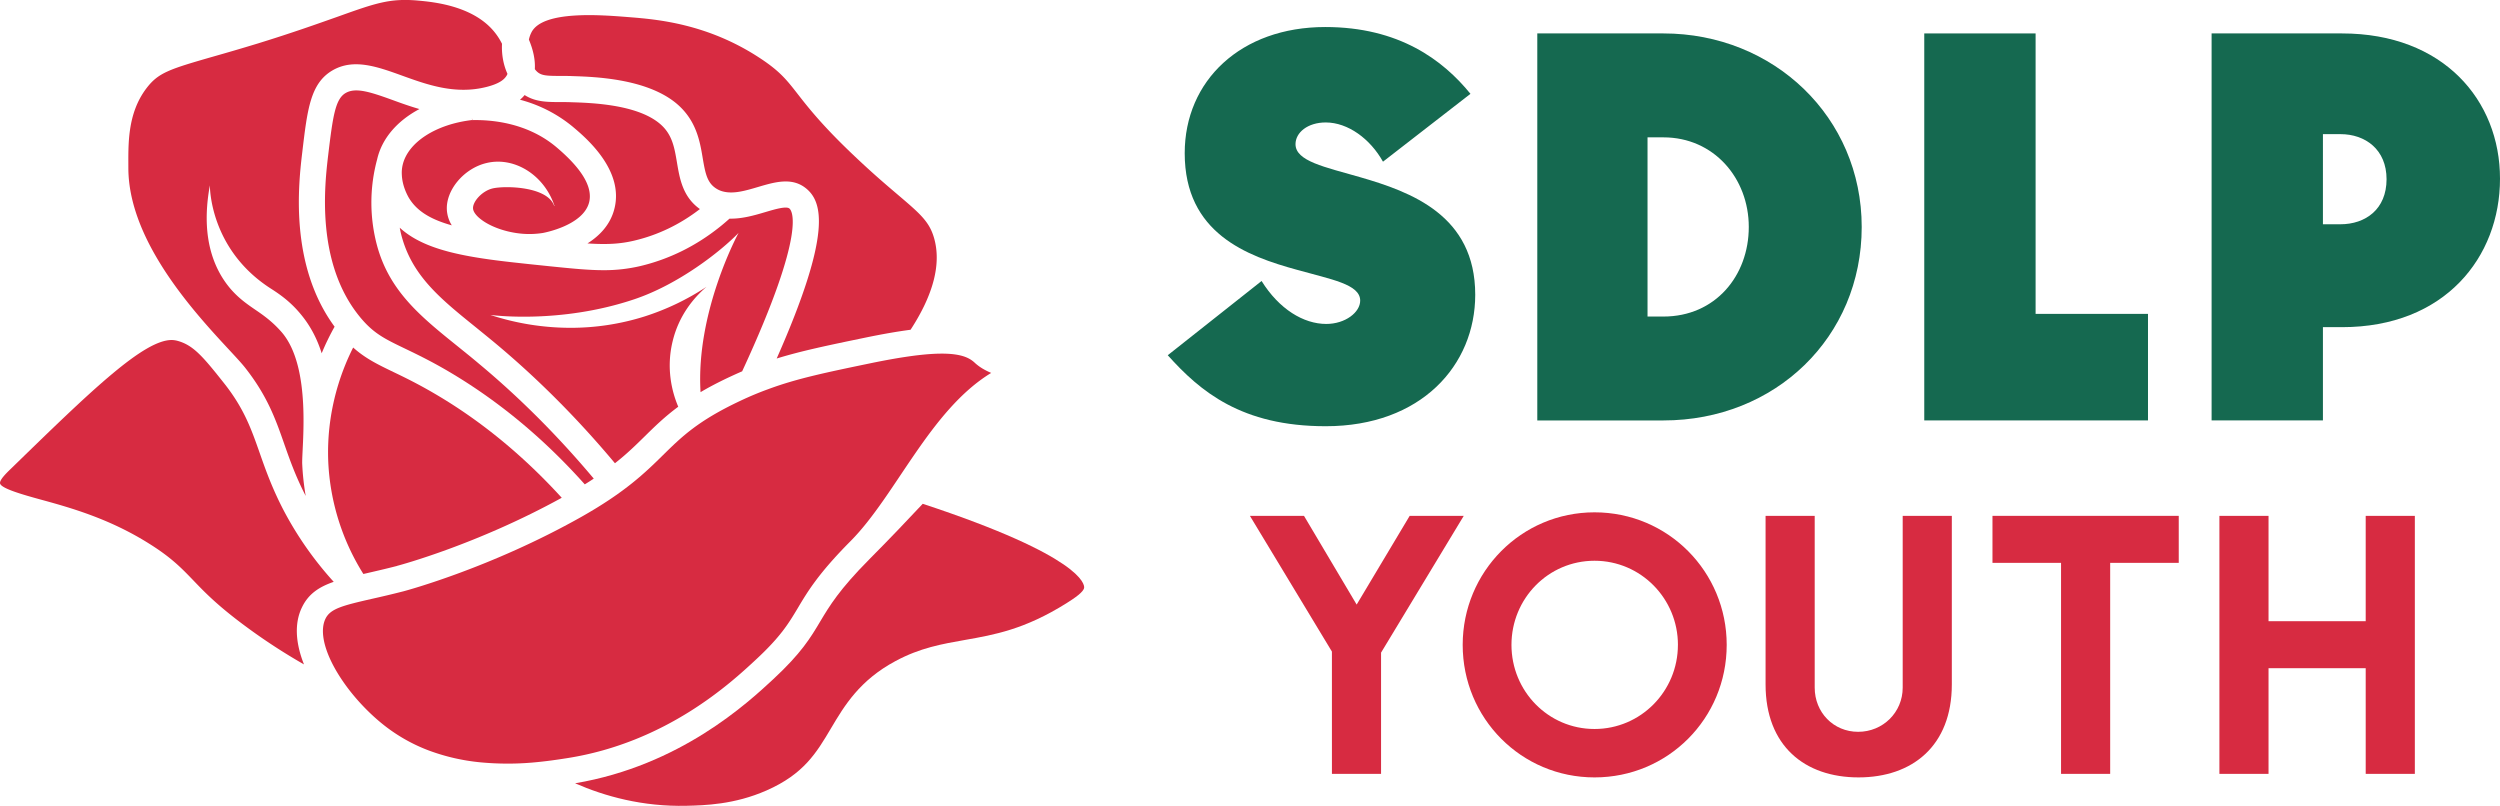
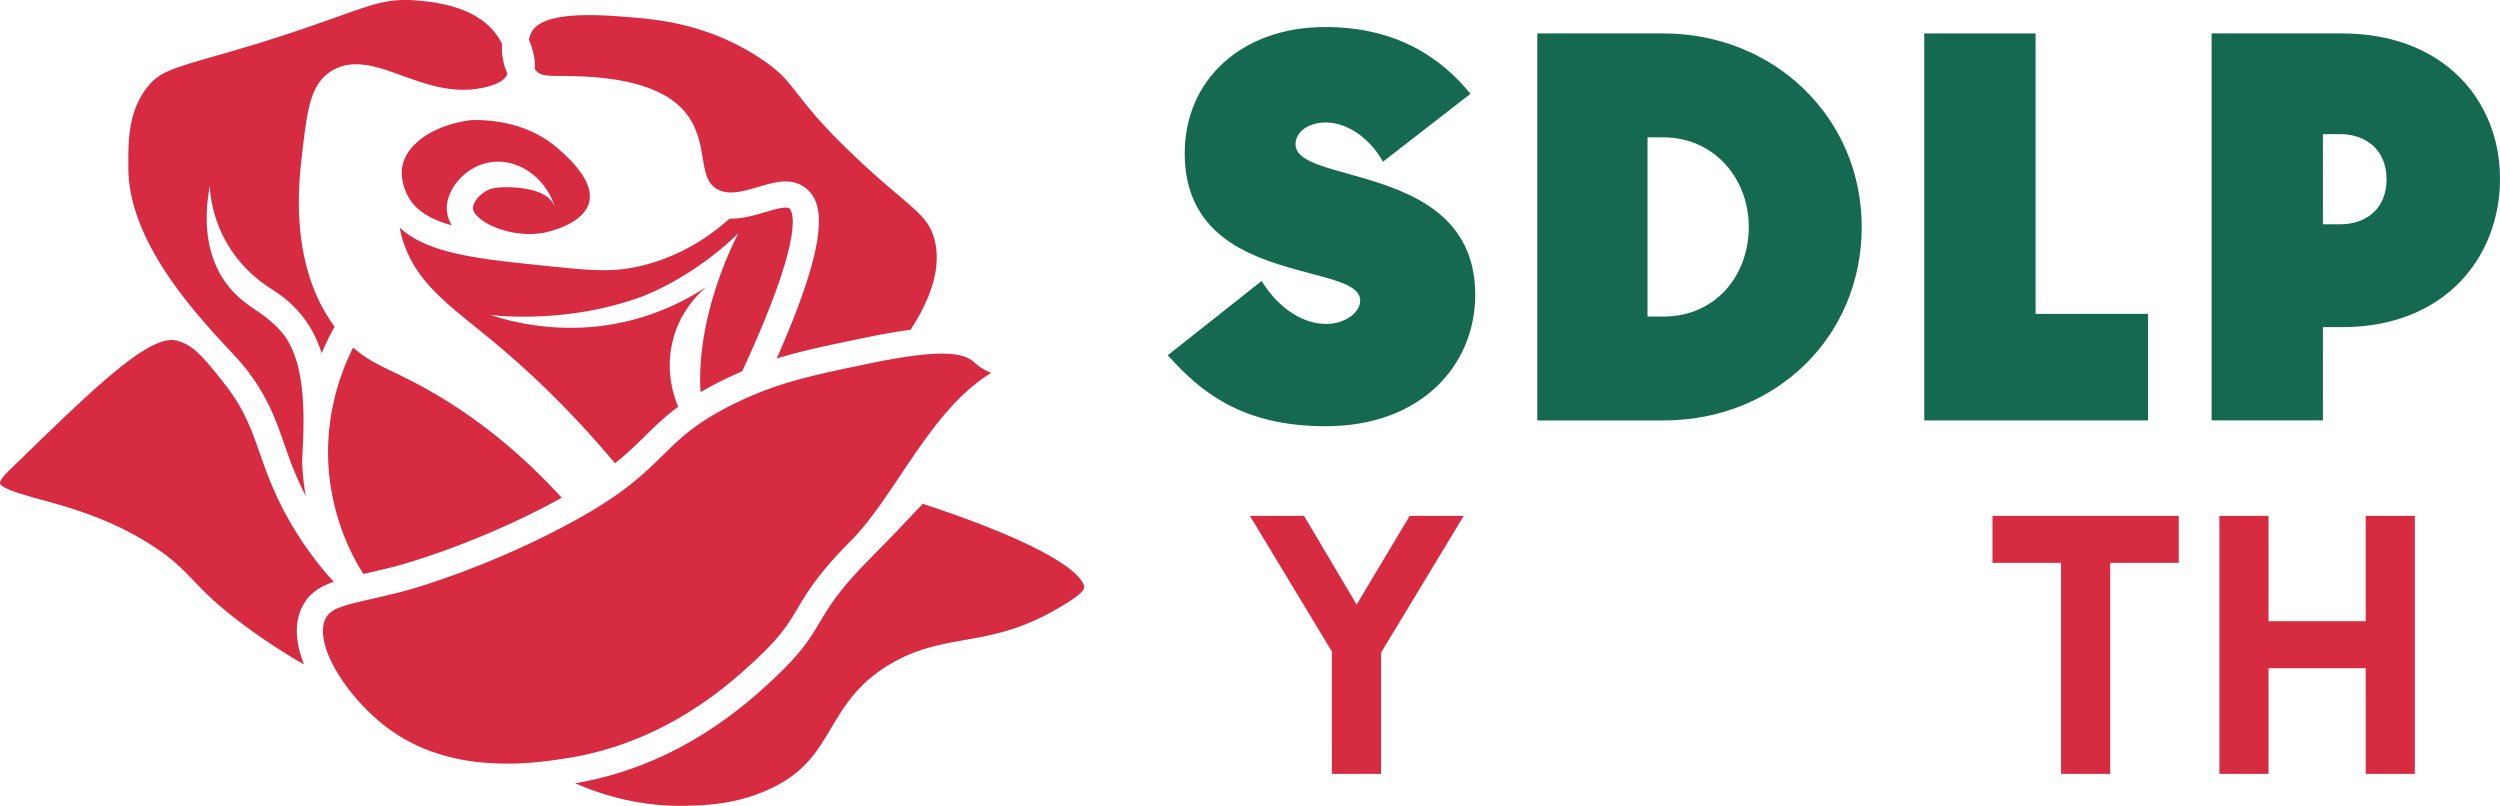
<svg xmlns="http://www.w3.org/2000/svg" id="Layer_1" data-name="Layer 1" viewBox="0 0 4142.18 1335.16">
  <defs>
    <style>.cls-1{fill:#d72b41;}.cls-2{fill:#156950;}</style>
  </defs>
  <path class="cls-1" d="M1787.87,2112.18c15.61-26.15,31.79-53,81.2-102.86,35-35.26,63.86-65.6,88.71-92.18,264.82,87.41,268,133.93,267.42,139-.72,6.93-15.31,17-29.47,25.86-69.2,43.34-119.34,52.15-167.74,60.68-38.28,6.79-74.4,13-115.29,35-59.67,31.93-84.81,74.12-106.91,111.39-24.13,40.74-45.08,75.85-106.77,103-53.31,23.55-103,24.71-132.63,25.43-72.82,1.73-135.52-15.75-184.64-37.28,174.09-29.32,286.06-133.2,328.4-172.5C1756.52,2164.63,1771.84,2139.2,1787.87,2112.18Z" transform="translate(-428.91 -1082.42)" />
  <path class="cls-1" d="M975.92,1780.9a389.1,389.1,0,0,1,38.14-122.66c20.37,18.2,41,28.17,66.75,40.59,19.36,9.25,43.48,21,74.4,39.45,73.69,43.92,142.31,100.7,204.44,168.89-140,77.15-267.43,111.39-272.92,112.84l-.14.14c-19.08,4.91-36.12,8.81-51.15,12.28-1.45.29-3,.72-4.48,1a382.13,382.13,0,0,1-58.08-183.91A378.2,378.2,0,0,1,975.92,1780.9Z" transform="translate(-428.91 -1082.42)" />
  <path class="cls-1" d="M800.81,1718.19c32.65,41.47,44.5,75.28,58.23,114.29,9.82,28,20.94,59.66,40.88,97.52a572.74,572.74,0,0,0,81.92,116.45c-24.27,8.37-41.75,19.93-52.44,41.89-12.72,25.72-11.27,58.66,3.17,94.92A976.63,976.63,0,0,1,835.63,2120c-46.09-34.09-67.33-56.05-86-75.56C730,2024.05,713,2006.28,676,1983.17c-66.74-42.05-132.48-60.11-180.45-73.25-27.74-7.66-65.73-18.21-66.6-26.88-.58-5.92,10.69-16.9,18.35-24.27C579,1730.62,668,1643.93,714.85,1645.81a46.25,46.25,0,0,1,6.35.87C748.66,1653.47,764.55,1672.4,800.81,1718.19Z" transform="translate(-428.91 -1082.42)" />
-   <path class="cls-1" d="M1177.46,1701c-32.65-19.5-57.79-31.49-77.87-41.17-33.66-16.18-52.16-25.14-74.7-52.74-73.25-89.72-57.93-219.31-52.15-268.15,7.66-63.85,11.7-92.46,28.89-102.43,16.76-9.68,40.89-1.73,78.74,12,13.44,4.92,28,10.12,43.49,14.59-36.84,19.51-62.27,48.84-70.07,83.37a274.31,274.31,0,0,0,.29,144.47c21.34,76.57,75.41,118.76,136.38,167.89,10.12,8.23,20.66,16.61,31.21,25.57,67.33,55.91,131.47,120.06,191,191-4.62,3.18-9.68,6.36-14.88,9.54C1331.33,1810.37,1257.21,1748.68,1177.46,1701Z" transform="translate(-428.91 -1082.42)" />
  <path class="cls-1" d="M1268.63,1207.18c-4.77,8.53-15.32,14.59-33.38,19.22-52,13.29-98.82-3.76-140-18.64s-80.33-29-115.29-8.81c-36.7,21.38-41.75,64.14-50.13,134.94-6.21,51.86-22.11,187.09,53.46,289.82a404.88,404.88,0,0,0-21.39,44.06q-11.26-36-33.37-63.13c-17-21.1-34.48-33.6-50.42-43.78C774.93,1495,776.68,1389.37,776.68,1389.37c-11.7,63.28-3.9,116,23,156.75,16.9,25.43,35.83,38.29,54,50.71,14.45,9.83,27.48,19.66,41.17,35.11,52,58.74,33.52,193.6,34.82,219.75a422.61,422.61,0,0,0,5.78,52.45c-16.76-32.51-26.29-59.67-35.54-86-14.3-41-28-79.75-65.16-126.85-33.08-41.75-193.16-184.48-193.16-330.7,0-38-2.17-89.87,30.19-132.2,19.51-25.43,37.28-31.21,109.66-52,20.81-5.92,45.37-13,74.84-22,58.08-17.92,98.68-32.51,131.47-44.07,63.43-22.68,87.27-31.2,134.51-26.87,26.44,2.46,96.22,9.1,130.17,57.65a107.37,107.37,0,0,1,8.24,13.87c-.87,17.19,2.17,34.67,9,49.7A7.56,7.56,0,0,1,1268.63,1207.18Z" transform="translate(-428.91 -1082.42)" />
  <path class="cls-1" d="M1350.25,1325.8c42.63,35.83,61.12,66.6,54.76,91.88-10,38.87-76,50.57-76.57,50.72a143.07,143.07,0,0,1-34.1,1.3c-27.59-2.32-53.17-12-68.19-23.55-8.09-6.07-13-12.72-13.44-17.92-1.15-11.12,14.6-29.47,32.65-33.66,21-4.77,91.15-3.26,101.84,29.25l.45-.21c-16.61-50.57-65.73-81.92-112-71.23-38.57,8.81-69.49,46.38-66.17,80a54.56,54.56,0,0,0,8,23.41c-35.25-9.83-58.37-23.84-71.52-46.24-2.74-4.91-10.54-19.64-11.26-37.42A56.51,56.51,0,0,1,1096,1356c8.52-37.56,54.75-67.61,115-74.69l-.17-2.77c.29,0,.6,2.91.6,2.91C1242.47,1280.72,1301.86,1285.34,1350.25,1325.8Z" transform="translate(-428.91 -1082.42)" />
-   <path class="cls-1" d="M1402.27,1485.73c19.93-12.57,38-30.92,44.64-57.5,16.32-64.29-47.82-118-68.77-135.66a228.66,228.66,0,0,0-87.7-44.93,54.9,54.9,0,0,0,7.66-7.66h.14c17.92,11.41,37.13,11.56,59,11.56,5.63,0,11.85,0,18.64.29,31.93,1,106.77,3.32,145.2,34.67,21.52,17.48,25.13,39.59,29.47,65.16,4.48,26.73,9.53,56.92,38,77.15-32.94,25.43-69.35,42.91-108.22,52.16C1455.58,1486.89,1433.47,1487.75,1402.27,1485.73Z" transform="translate(-428.91 -1082.42)" />
  <path class="cls-1" d="M1715.78,1676.44c92.46-209.2,76.28-260.78,47.24-283-23-17.48-50.85-9.24-77.87-1.3-20.8,6.21-40.6,12-57.79,7.66a37.11,37.11,0,0,1-11.85-5.06c-14.73-9.39-17.91-24.41-22.25-50.13-4.76-28.46-10.69-63.86-44.78-91.74-49.85-40.46-134.94-43.2-171.21-44.36-7.22-.29-13.87-.29-19.94-.29-23.11,0-31.2-.57-38.28-6.79a30,30,0,0,1-4-4.48c.87-15-2.45-31.35-9.82-48.83a46.72,46.72,0,0,1,4.19-12c18.64-36.84,115.29-29,161.81-25.28,45.37,3.61,129.74,10.4,217.29,68.19,32.66,21.53,43.78,35.69,62.13,59.24s43.49,55.62,100.7,109.07c26.15,24.57,47.53,42.77,64.72,57.36,37,31.5,52.3,44.5,60.25,71.37,12.57,42.62-.43,93.91-38.72,152.71-21,2.75-45.22,6.94-73.39,12.72C1800.88,1654.62,1756.81,1663.73,1715.78,1676.44Z" transform="translate(-428.91 -1082.42)" />
  <path class="cls-1" d="M1070.55,2288.15c-23.12-17.33-46.09-40.31-64.58-64.58-35.54-46.81-50-91.16-37.71-116.16,8.09-16.47,28.17-21.67,76.86-32.79,15.46-3.47,32.94-7.51,52.59-12.57,5.92-1.59,145.2-39.15,294.44-123.24,73-41.18,106.19-73.68,135.38-102.43,31.06-30.49,57.79-56.78,127.71-89.72,16.18-7.66,31.5-14,46.67-19.51,47.53-17.62,94.92-27.45,170.91-43.2,42.91-8.81,74.84-13.43,98.68-15,45.22-2.89,62.27,4.91,72.53,14.59,8.38,7.8,18.06,12.86,27.16,16.76-101.31,61.57-158.06,203.13-232.89,278.55-53.17,53.46-71.52,84.08-87.56,111.1-15.17,25.29-28.17,47.25-70.07,86-40.31,37.42-147.51,137-312.5,162.68-14.59,2.31-34.53,5.34-58.51,7.37a480.48,480.48,0,0,1-84.23-.44,338,338,0,0,1-86-19.65A278.87,278.87,0,0,1,1070.55,2288.15Z" transform="translate(-428.91 -1082.42)" />
  <path class="cls-1" d="M1291.74,1518.53c15.32,1.73,31.35,3.32,48,5.06,35.68,3.61,63.57,6.5,89.14,6.5a261.76,261.76,0,0,0,61.4-6.94c47.53-11.41,91.6-33.08,131.33-64.87,5.49-4.33,10.84-9,16-13.58,21.24.43,41.75-5.63,59.81-11,15.17-4.48,33.81-10,39.3-5.92,3.47,2.74,31.35,33.37-78.16,269.88-7.08,3-14.31,6.36-21.82,9.82-18.06,8.53-33.52,16.62-47.1,24.71-8.2-133.45,63-263.91,63-263.91-29.91,30.92-99.35,85.14-172,109.71-124.68,42.17-239.46,26.19-239.46,26.19a426.93,426.93,0,0,0,133.21,21.39,406.59,406.59,0,0,0,122.37-18.79,415.78,415.78,0,0,0,102.87-49.26c-20.8,17.77-45.8,47.1-56.2,90.15-11.27,45.94-.72,85.24,9.25,108.65-22.4,16.61-38.72,32.5-55.48,49-14.59,14.3-29.33,28.89-49.41,44.64-61.7-73.83-128.3-140.58-198.37-199-10.84-9-21.38-17.48-31.64-25.86-57.65-46.52-103.3-83.36-122.08-146.64a169.69,169.69,0,0,1-4.48-18.78C1132,1497,1199.28,1508.7,1291.74,1518.53Z" transform="translate(-428.91 -1082.42)" />
  <path class="cls-2" d="M2363.73,1671l155.47-123c29,46.55,69.39,71.15,107.16,71.15,31.63,0,56.22-19.33,56.22-38.65,0-27.23-48.31-35.14-104.53-51-83.45-22.84-186.22-60.61-186.22-193.24,0-120.34,93.11-209.06,232.78-209.06,122.09,0,195,54.46,240.67,110.68l-144.93,112.43c-21.08-37.77-58-65-94.87-65-29.86,0-50.06,16.69-50.06,36,0,28.11,48.31,37.77,106.28,54.46,85.21,24.6,191.49,63.25,191.49,195,0,116.83-89.6,217.84-247.71,217.84C2485.82,1788.69,2417.31,1730.72,2363.73,1671Z" transform="translate(-428.91 -1082.42)" />
  <path class="cls-2" d="M2976,1137.81H3185c182.7,0,328.52,138.78,328.52,320.61,0,182.71-143.18,320.61-328.52,320.61H2976ZM3158.66,1310v296.9H3185c86.08,0,141.42-67.64,141.42-148.45S3268.46,1310,3185,1310Z" transform="translate(-428.91 -1082.42)" />
  <path class="cls-2" d="M3617.17,1137.81h184.46v464.67h186.22V1779H3617.17Z" transform="translate(-428.91 -1082.42)" />
  <path class="cls-2" d="M4093.25,1137.81h216.08c167.77,0,261.76,110.68,261.76,240.68s-91.35,246-261.76,246h-31.62V1779H4093.25Zm184.46,166.89V1454h29c41.28,0,76.42-24.6,76.42-74.66,0-49.19-35.14-74.67-76.42-74.67Z" transform="translate(-428.91 -1082.42)" />
  <path class="cls-1" d="M2635.72,2162l-135.86-224.87h89.6l87.26,147,87.84-147h89.59l-137,226.63v200.86h-81.4Z" transform="translate(-428.91 -1082.42)" />
-   <path class="cls-1" d="M2852.4,2150.88c0-121.22,97.21-219.6,218.43-219.6,121.8,0,219,98.38,219,219.6,0,121.81-97.21,219.6-219,219.6C2949.61,2370.48,2852.4,2272.69,2852.4,2150.88Zm356.63,0c0-76.71-61.49-139.37-138.2-139.37s-137.62,62.66-137.62,139.37,60.9,139.38,137.62,139.38S3209,2227.6,3209,2150.88Z" transform="translate(-428.91 -1082.42)" />
-   <path class="cls-1" d="M3354.24,2216.47V1937.14h81.4v284.6c0,41,31,73.2,72,73.2s73.79-32.21,73.79-73.2v-284.6h81.4v279.33c0,101.9-65.59,154-154.6,154S3354.24,2318.37,3354.24,2216.47Z" transform="translate(-428.91 -1082.42)" />
  <path class="cls-1" d="M3843.8,2015H3730.19v-77.88h308.62V2015H3925.2v349.61h-81.4Z" transform="translate(-428.91 -1082.42)" />
  <path class="cls-1" d="M4348.58,2189.53h-161v175.1h-81.4V1937.14h81.4v174.51h161V1937.14H4430v427.49h-81.4Z" transform="translate(-428.91 -1082.42)" />
</svg>